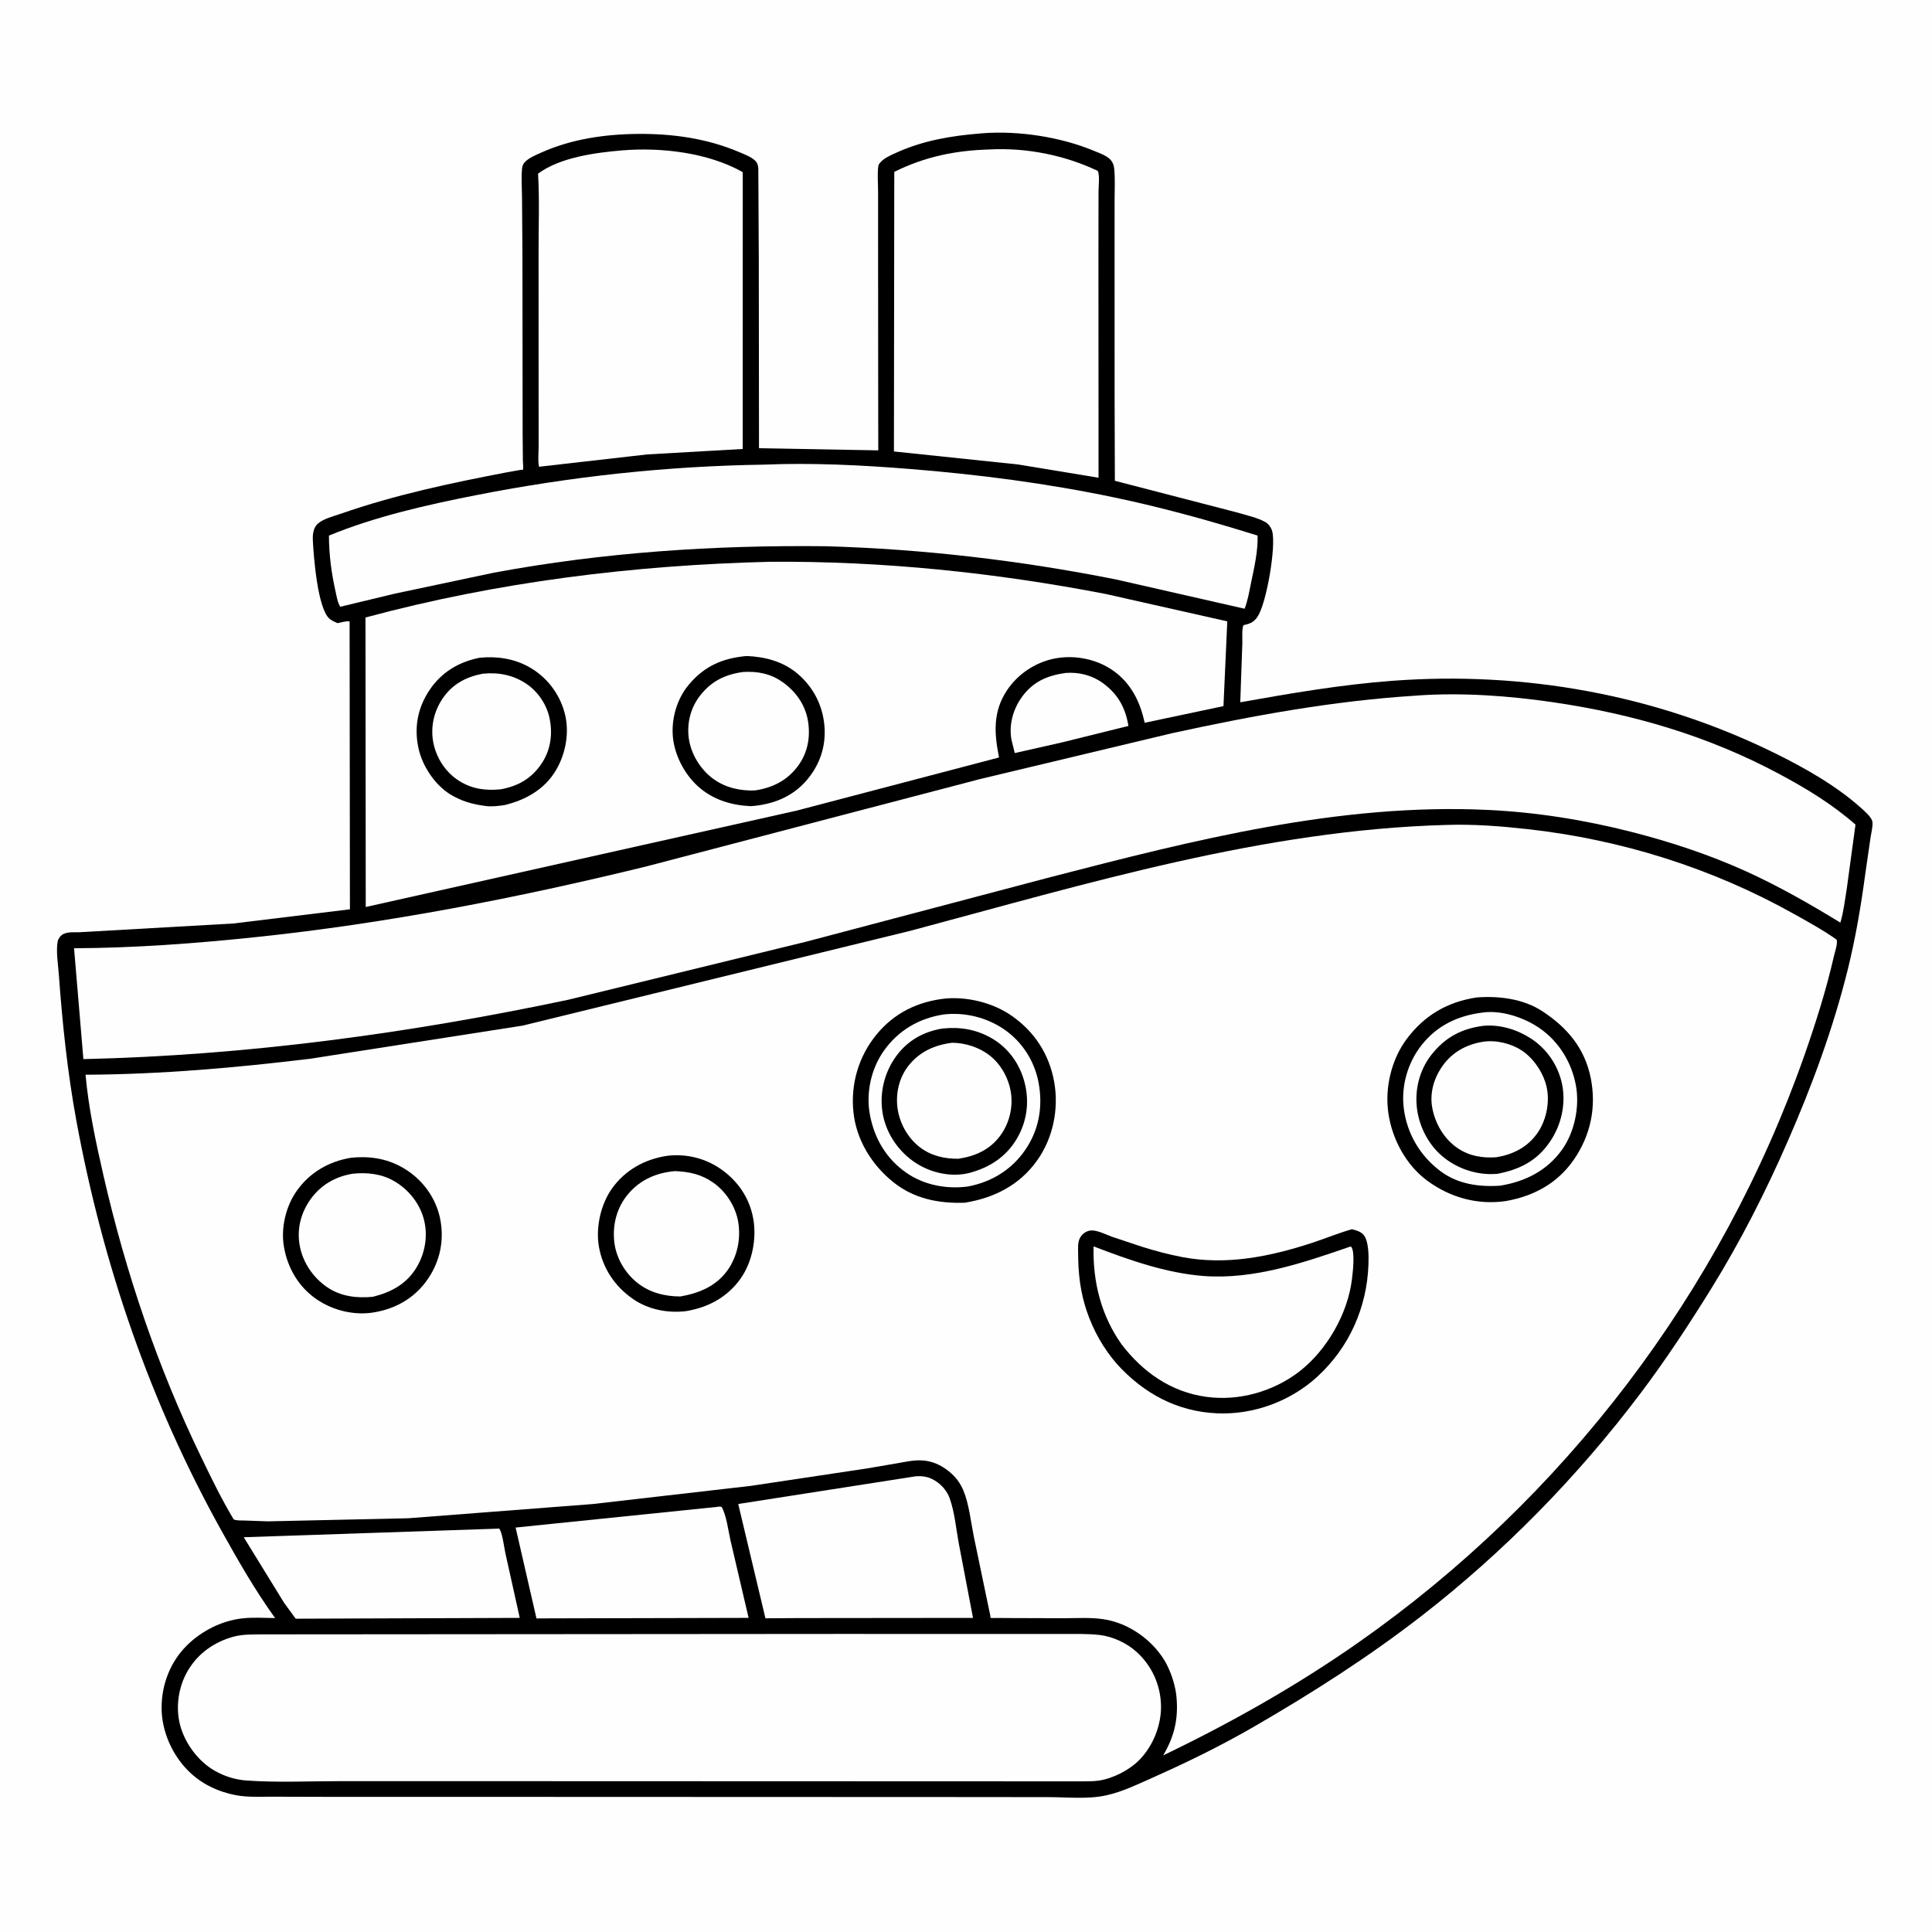
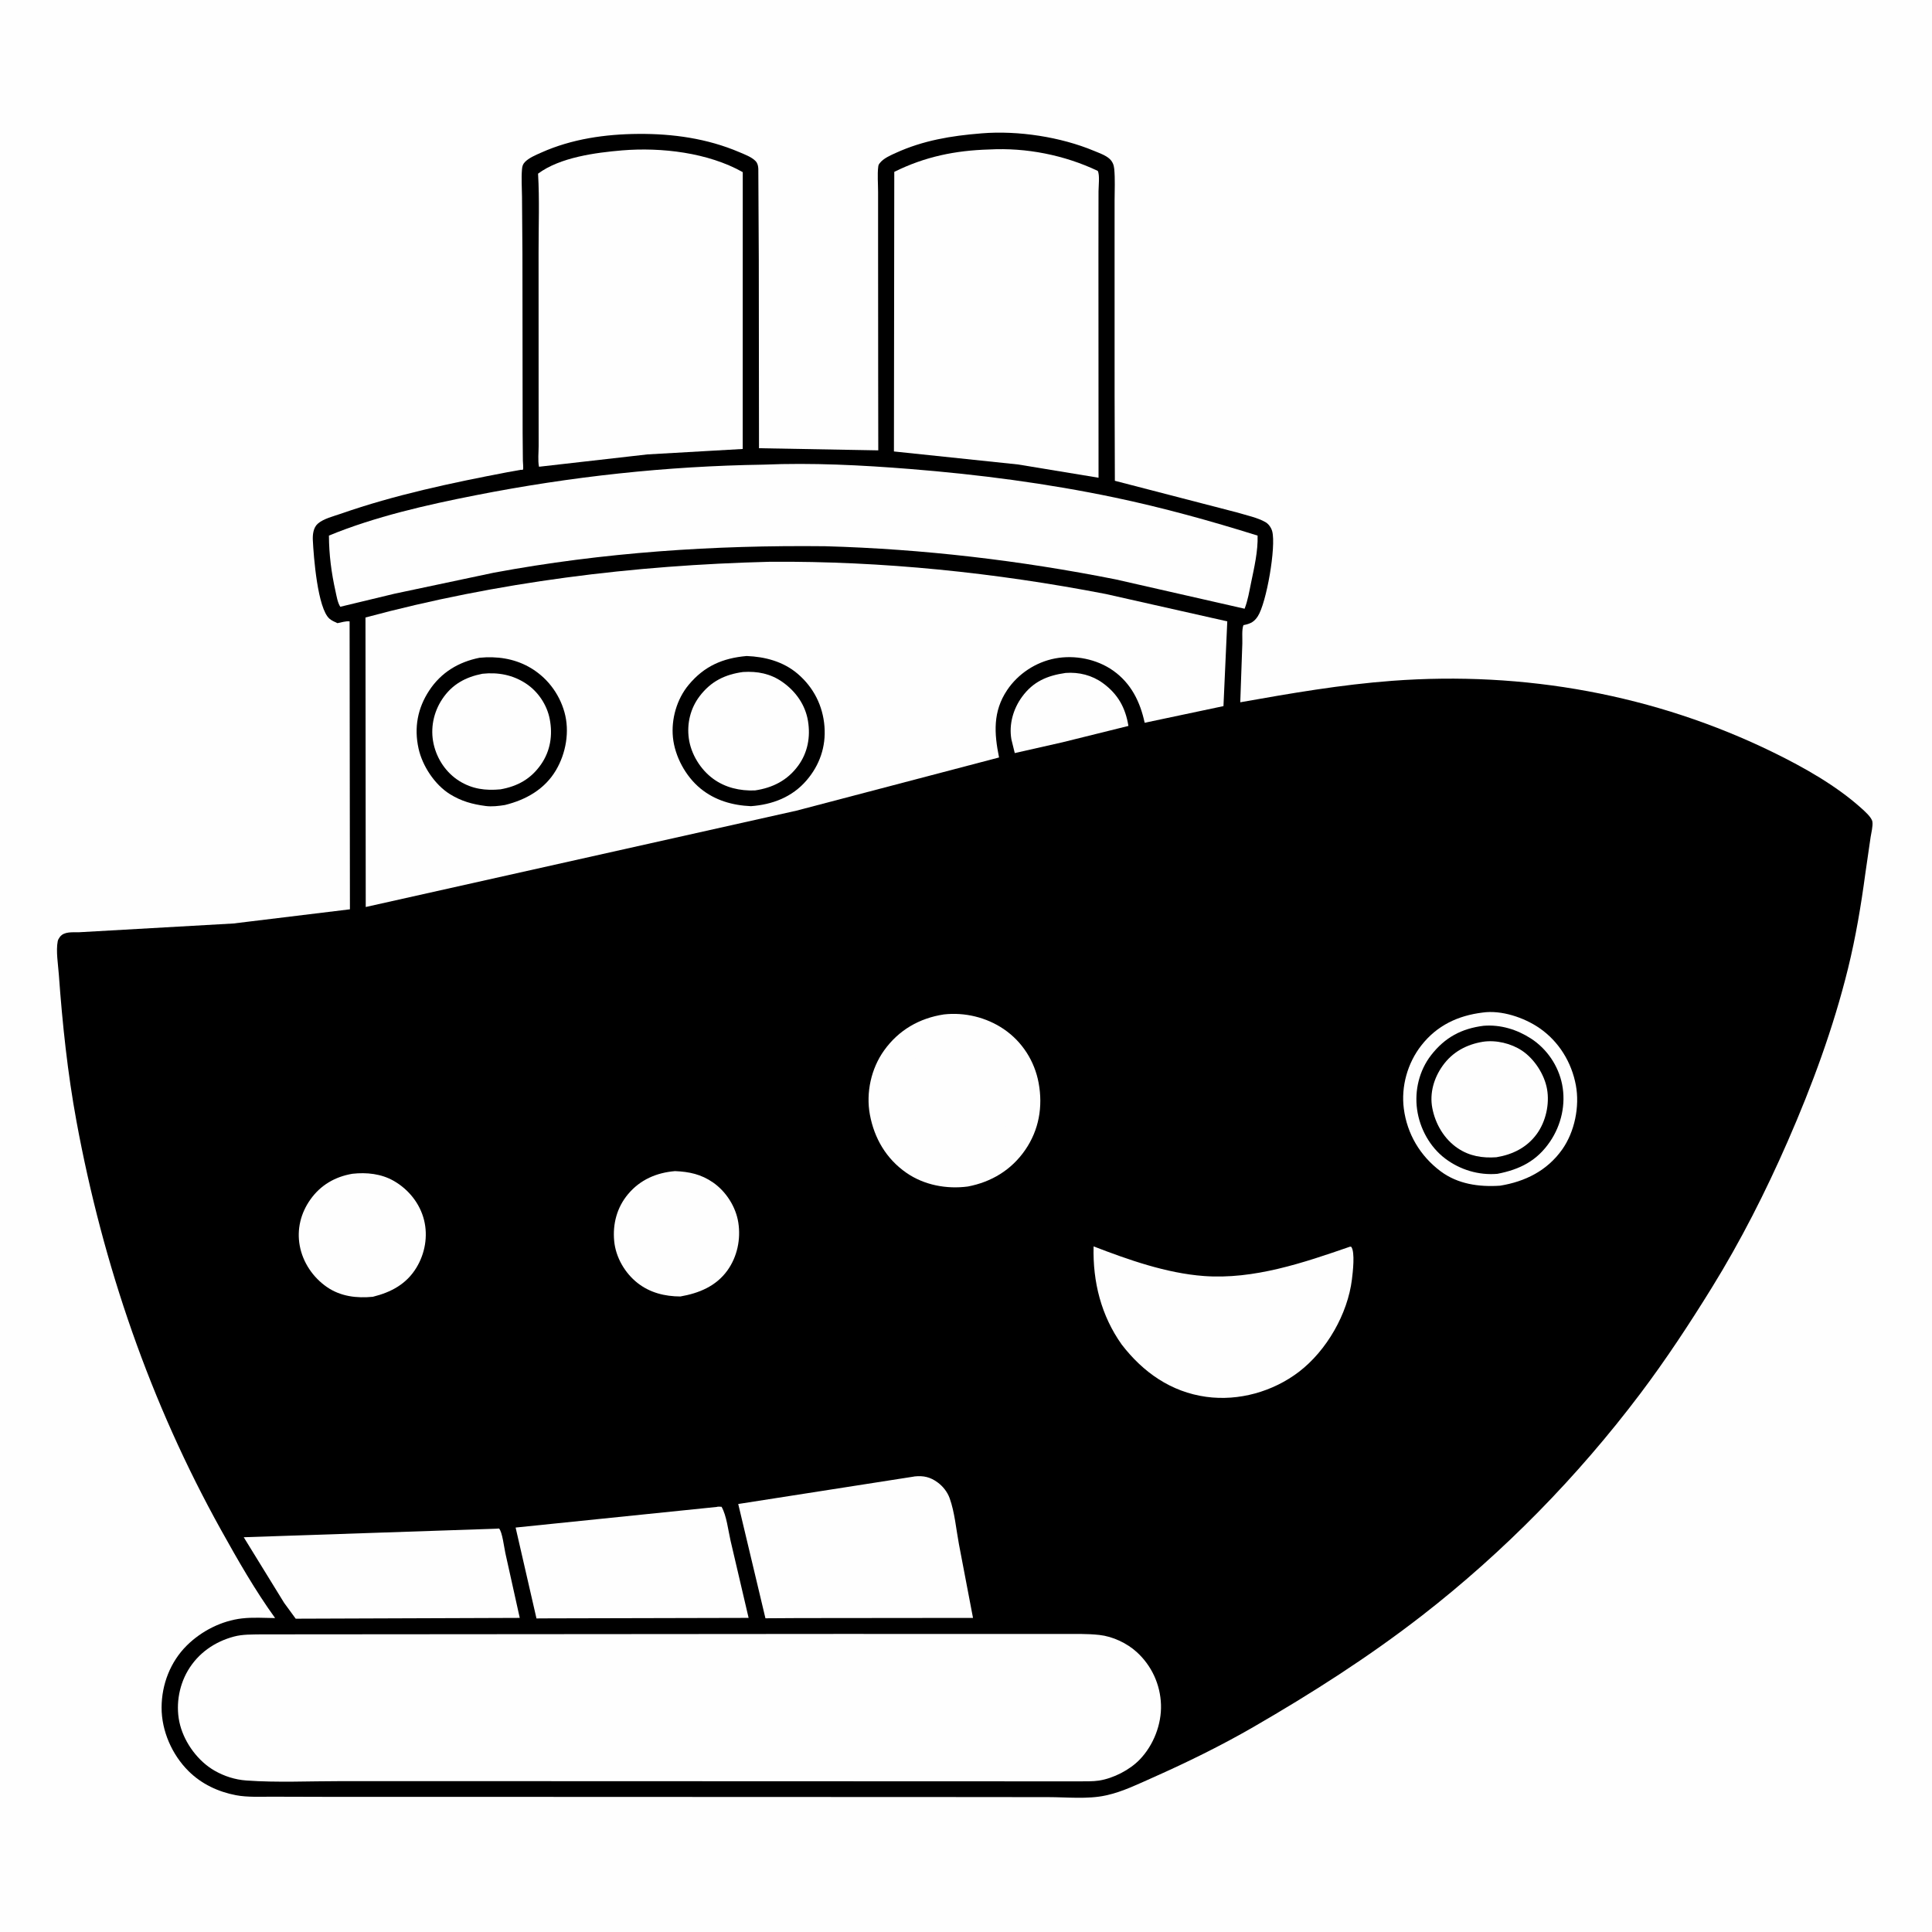
<svg xmlns="http://www.w3.org/2000/svg" version="1.1" style="display: block;" viewBox="0 0 2048 2048" width="1024" height="1024">
  <path transform="translate(0,0)" fill="rgb(254,254,254)" d="M -0 -0 L 2048 0 L 2048 2048 L -0 2048 L -0 -0 z" />
  <path transform="translate(0,0)" fill="rgb(0,0,0)" d="M 1039.68 141.433 L 1040.92 141.324 C 1079.23 138.235 1124.44 145.132 1159.84 159.973 C 1165.15 162.198 1172.01 164.508 1176.27 168.454 C 1179.31 171.272 1180.76 174.913 1181.14 179 C 1182.16 190.026 1181.53 201.534 1181.51 212.602 L 1181.5 268.921 L 1181.52 419.315 L 1181.8 509.659 L 1311.93 543.387 C 1321.37 546.297 1332.95 548.615 1341.44 553.488 C 1344.87 555.454 1347.62 559.467 1348.61 563.262 C 1352.85 579.426 1342.57 639.212 1333.24 653.431 C 1329.56 659.034 1325.86 660.974 1319.56 662.368 L 1318.1 662.67 C 1316.18 667.263 1317.13 676.867 1316.92 682.107 L 1314.73 744.449 C 1368.29 734.948 1421.48 725.741 1475.8 721.689 C 1615.49 711.268 1754.47 736.168 1880.36 797.865 C 1912.28 813.51 1946.3 832.694 1972.79 856.465 C 1976.25 859.578 1984.05 866.287 1984.81 871.033 C 1985.53 875.561 1983.61 882.882 1982.92 887.45 L 1977.3 926.17 C 1972.79 959.844 1967.11 993.616 1958.98 1026.62 C 1943.5 1089.49 1920.92 1150.72 1894.99 1209.98 C 1871.65 1263.34 1845.18 1315.55 1814.53 1365.1 C 1790.71 1403.62 1765.86 1441.42 1738.57 1477.58 C 1672.37 1565.3 1594.07 1645.31 1507.21 1712.71 C 1450.78 1756.5 1390.43 1795 1328.65 1830.7 C 1294.28 1850.56 1258.51 1868.07 1222.25 1884.2 C 1207.17 1890.91 1190.02 1899.24 1173.85 1902.86 L 1172 1903.26 C 1153.42 1907.41 1130.49 1905.04 1111.39 1905.03 L 1003.18 1904.93 L 572.5 1904.77 L 348.068 1904.74 L 288.718 1904.58 C 276.218 1904.52 262.407 1905.33 250.122 1902.99 C 231.201 1899.37 213.704 1891.16 199.945 1877.54 C 182.389 1860.17 171.21 1834.86 171.29 1810 C 171.369 1785.5 180.633 1761.46 198.161 1744.16 C 213.636 1728.89 234.816 1718.11 256.499 1715.59 C 267.971 1714.26 280.095 1715.09 291.639 1715.22 C 270.515 1685.99 252.155 1653.88 234.616 1622.36 C 159.243 1486.89 109.183 1340.96 81.079 1188.69 C 71.606 1137.36 66.127 1085.08 62.367 1033.06 C 61.608 1022.56 59.164 1007.9 61.201 997.694 C 61.517 996.109 62.527 994.459 63.498 993.172 C 67.999 987.2 77.056 988.392 83.681 988.231 L 247.375 978.939 L 370.931 963.909 L 370.587 658.697 C 366.81 658.148 361.525 659.869 357.706 660.575 C 354.869 659.268 351.768 657.97 349.363 655.941 C 336.62 645.194 332.442 589.777 331.615 572.5 C 331.336 566.684 332.136 559.443 336.725 555.275 C 342.708 549.84 353.842 547.186 361.458 544.523 C 418.4 524.61 478.585 511.896 537.778 500.586 L 551.921 498.04 C 552.763 497.894 554.054 498.362 554.449 497.604 C 554.943 496.653 554.295 489.848 554.271 488.463 L 554.012 459.248 L 553.8 268.706 L 553.351 208.863 C 553.283 199.294 552.511 189.004 553.328 179.5 C 553.61 176.218 554.194 174.045 556.523 171.662 C 560.867 167.217 568.239 164.208 573.855 161.696 C 606.086 147.277 641.662 142.194 676.742 141.944 C 713.343 141.682 749.758 146.807 783.608 161.241 C 789.054 163.564 796.938 166.45 801.005 170.812 C 803.141 173.102 803.694 175.934 803.851 179 L 804.353 275.014 L 804.571 475.132 L 931.005 477.406 L 930.898 401.058 L 930.809 259.832 L 930.805 203.45 C 930.805 194.778 929.913 185.059 930.992 176.5 C 931.207 174.793 931.616 174.186 932.72 172.776 C 936.668 167.735 944.088 164.605 949.821 161.996 C 978.661 148.874 1008.36 143.945 1039.68 141.433 z" />
  <path transform="translate(0,0)" fill="rgb(254,254,254)" d="M 1129.6 713.34 C 1143.67 712.298 1157.52 715.714 1169 724.062 C 1185.03 735.719 1193.02 750.146 1196.17 769.521 L 1126.36 786.832 L 1075.69 798.291 L 1072.11 783.723 C 1069.38 767.854 1074.03 751.485 1083.43 738.624 C 1095.28 722.423 1110.04 716.173 1129.6 713.34 z" />
  <path transform="translate(0,0)" fill="rgb(254,254,254)" d="M 525.761 1620.5 L 529.004 1620.28 C 532.435 1623.69 534.421 1640.61 535.715 1646.41 L 550.961 1715.04 L 313.465 1715.89 L 301.212 1699.13 L 258.372 1629.54 L 525.761 1620.5 z" />
  <path transform="translate(0,0)" fill="rgb(254,254,254)" d="M 759.705 1597.42 C 760.857 1596.88 763.511 1597.24 764.856 1597.24 C 770.218 1606.46 771.944 1622.51 774.435 1633.24 L 793.556 1715.03 L 582.5 1715.53 L 568.689 1715.61 L 546.572 1619.27 L 759.705 1597.42 z" />
  <path transform="translate(0,0)" fill="rgb(254,254,254)" d="M 968.219 1565.32 L 969.607 1565.06 C 978.985 1564.09 986.112 1565.74 993.752 1571.29 C 999.504 1575.47 1004.25 1581.44 1006.67 1588.16 C 1012 1602.91 1013.59 1621.34 1016.5 1636.85 L 1031.43 1715.05 L 846.334 1715.24 L 811.398 1715.45 L 782.551 1594.3 L 968.219 1565.32 z" />
  <path transform="translate(0,0)" fill="rgb(254,254,254)" d="M 659.523 159.408 C 701.037 155.98 750.657 161.783 787.357 182.48 L 787.311 475.929 L 686.242 481.694 L 571.368 494.77 C 570.005 488.175 570.991 479.581 570.988 472.787 L 570.954 422.845 L 570.908 267.008 C 570.887 239.548 571.973 211.468 570.364 184.08 C 593.726 166.717 631.383 161.789 659.523 159.408 z" />
  <path transform="translate(0,0)" fill="rgb(254,254,254)" d="M 1048.67 158.452 C 1087.81 156.34 1128.32 164.348 1163.66 181.147 C 1165.96 185.406 1164.47 197.49 1164.47 202.986 L 1164.39 271.555 L 1164.5 506.415 L 1079.04 492.343 L 947.605 478.565 L 947.972 182.179 C 980.44 166.063 1012.63 159.498 1048.67 158.452 z" />
  <path transform="translate(0,0)" fill="rgb(254,254,254)" d="M 809.385 492.541 C 860.875 490.385 913.085 493.029 964.424 497.125 C 1037.39 502.945 1110.16 512.399 1181.85 527.449 C 1232.88 538.161 1283.36 552.184 1333.1 567.757 C 1333.64 583.921 1329.5 601.819 1326.2 617.675 C 1324.27 626.96 1322.79 636.401 1319.33 645.269 L 1182.65 614.182 C 1081.29 594.035 977.974 581.904 874.682 579.023 C 756.666 577.739 639.479 585.515 523.32 607.11 L 418.213 629.357 L 360.715 643.201 C 357.818 638.754 356.831 632.042 355.675 626.872 C 351.268 607.174 348.767 587.899 348.68 567.726 C 397.717 547.601 452.08 535.239 504 525.029 C 605.193 505.131 706.246 494.12 809.385 492.541 z" />
  <path transform="translate(0,0)" fill="rgb(254,254,254)" d="M 276.553 1732.5 L 890.885 1732.03 L 1069.09 1732.07 L 1126.47 1732.07 C 1139.39 1732.09 1152.58 1731.69 1165.44 1733.12 C 1179.57 1734.68 1194.66 1741.8 1205.13 1751.37 C 1220.84 1765.73 1229.98 1785.67 1230.69 1806.94 C 1231.4 1827.92 1222.75 1850.02 1208.19 1865.17 C 1197.51 1876.27 1180.17 1885.13 1164.95 1887.49 C 1158.32 1888.52 1151 1888.18 1144.28 1888.31 L 553.096 1888.11 L 361.032 1888.09 C 328.028 1888.06 293.848 1889.77 260.994 1887.39 C 249.187 1886.53 237.828 1882.89 227.539 1877.03 C 210.168 1867.12 196.158 1848.19 190.996 1828.92 C 185.861 1809.75 189.125 1787.92 199.169 1770.88 C 210.059 1752.41 227.503 1740.3 248 1734.83 C 257.285 1732.35 266.998 1732.69 276.553 1732.5 z" />
  <path transform="translate(0,0)" fill="rgb(254,254,254)" d="M 816.127 595.497 C 935.355 594.598 1055.06 607.016 1172.1 629.647 L 1300.97 658.668 L 1296.92 748.516 L 1213.39 766.168 C 1208.61 743.826 1198.97 724.264 1179.85 710.792 C 1162.54 698.598 1139.24 694.037 1118.5 697.958 C 1098.04 701.826 1079.14 714.242 1067.57 731.575 C 1052.36 754.353 1053.84 777.282 1059.03 802.943 L 844.279 859.328 L 387.695 961.457 L 387.425 654.571 C 527.328 616.859 671.502 599.082 816.127 595.497 z" />
  <path transform="translate(0,0)" fill="rgb(0,0,0)" d="M 508.411 697.236 C 526.571 695.504 544.409 697.973 560.5 706.873 C 579.081 717.151 592.629 734.536 598.352 754.982 C 604.05 775.344 599.962 798.573 589.291 816.556 C 577.329 836.716 557.49 847.851 535.23 853.346 C 528.63 854.388 521.426 855.267 514.783 854.391 C 500.805 852.547 489.089 849.367 477 841.862 C 460.801 831.804 447.712 811.892 443.652 793.358 C 438.839 771.385 442.62 750.781 454.975 732 C 467.631 712.763 486.118 701.695 508.411 697.236 z" />
  <path transform="translate(0,0)" fill="rgb(254,254,254)" d="M 511.343 714.215 C 527.943 712.42 543.683 715.382 557.71 724.692 C 570.428 733.134 579.775 747.121 582.709 762.105 C 586.032 779.079 583.487 796.001 573.469 810.359 C 562.771 825.691 548.715 833.503 530.542 836.733 C 514.673 838.224 500.724 836.464 487 827.966 C 472.988 819.29 463.191 804.66 459.642 788.595 C 456.017 772.189 459.501 755.139 468.696 741.214 C 479.06 725.522 493.376 717.76 511.343 714.215 z" />
  <path transform="translate(0,0)" fill="rgb(0,0,0)" d="M 791.488 695.397 C 811.025 696.166 830.288 701.233 845.5 714.198 C 862.437 728.634 872.288 748.085 873.984 770.185 C 875.627 791.598 868.829 811.196 854.832 827.397 C 839.598 845.03 818.83 852.885 796.076 854.578 C 776.511 853.745 757.92 848.455 742.5 835.823 C 726.847 823.001 715.39 801.926 713.346 781.74 C 711.373 762.261 717.447 741.052 730.038 725.933 C 746.579 706.071 766.11 697.631 791.488 695.397 z" />
  <path transform="translate(0,0)" fill="rgb(254,254,254)" d="M 787.692 712.338 C 803.018 711.392 816.71 714.04 829.376 722.908 C 843.475 732.779 853.683 747.126 856.5 764.272 C 859.272 781.146 856.231 797.845 846.083 811.698 C 834.65 827.305 818.987 835.143 800.247 837.895 C 784.428 838.494 768.909 834.996 755.952 825.518 C 742.501 815.678 732.457 799.306 730.184 782.797 C 727.98 766.788 731.91 750.727 741.76 737.834 C 753.662 722.255 768.466 714.948 787.692 712.338 z" />
-   <path transform="translate(0,0)" fill="rgb(254,254,254)" d="M 1500.7 737.427 L 1502.5 737.261 C 1549.72 733.973 1599.1 737.534 1645.79 744.327 C 1730.41 756.634 1810.54 780.02 1886.11 820.484 C 1915.09 836.003 1942.08 852.374 1966.9 874.106 L 1957.76 941.283 C 1955.78 953.625 1954.39 965.995 1950.87 978.022 C 1918.49 958.201 1885.66 939.458 1851.06 923.718 C 1812.33 906.097 1770.34 892.274 1729.15 881.786 C 1679.35 869.106 1628.24 860.945 1576.85 858.539 C 1419.5 851.17 1265.16 890.576 1114.12 929.651 L 854.089 998.346 L 602.484 1059.75 C 433.295 1095.49 261.388 1118.76 88.395 1122.7 L 78.498 1005.19 C 142.578 1004.89 206.445 1000.15 270.151 993.495 C 409.881 978.897 548.107 951.939 684.509 918.61 L 1039.01 825.802 L 1242.97 777.098 C 1328.48 758.491 1413.21 742.959 1500.7 737.427 z" />
-   <path transform="translate(0,0)" fill="rgb(254,254,254)" d="M 1533.45 874.456 C 1561.87 873.501 1590.62 875.741 1618.87 878.868 C 1718.13 889.86 1814.51 920.04 1901.72 968.853 C 1916.93 977.37 1932.75 986.01 1946.97 996.128 C 1948.19 1000.44 1945.05 1009.14 1944.02 1013.65 C 1935.96 1048.94 1924.75 1084.48 1912.76 1118.63 C 1824.49 1369.85 1658.07 1588.22 1440.15 1740.99 C 1374.6 1786.95 1305.09 1826.14 1233.02 1860.79 C 1245 1840.47 1249.35 1821.82 1247.04 1798 C 1246.49 1792.37 1245.22 1786.88 1243.61 1781.47 C 1242.02 1776.15 1239.97 1770.98 1237.57 1765.98 C 1236.5 1763.76 1235.33 1761.59 1234.03 1759.5 C 1220.34 1737.42 1195.81 1720.42 1169.96 1716.47 C 1156.39 1714.39 1141.61 1715.36 1127.88 1715.39 L 1072.9 1715.22 L 1054.99 1715.11 C 1054.25 1715.1 1050.74 1715.28 1050.29 1715.08 C 1049.58 1714.76 1049.97 1713.56 1049.81 1712.8 L 1048.01 1704.31 L 1032.16 1628.18 C 1029.06 1612.73 1027.28 1594.78 1021.35 1580.26 C 1017.92 1571.88 1012.8 1565.24 1005.76 1559.61 C 997.286 1552.82 987.833 1548.55 976.855 1548.06 C 968.553 1547.68 960.028 1549.55 951.881 1550.99 L 918.919 1556.62 L 795.763 1575.11 L 628.316 1594.35 L 433 1609.4 L 284.134 1612.69 L 258.65 1611.8 C 255.159 1611.65 250.804 1612.1 247.701 1610.57 C 234.932 1589.43 224.096 1566.94 213.329 1544.73 C 167.155 1449.46 133.296 1349.14 109.657 1246.01 C 101.677 1211.19 93.874 1174.86 90.68 1139.26 C 170.47 1138.85 249.814 1131.92 328.963 1122.28 L 553.817 1087.23 L 965.368 986.595 C 1151.86 936.82 1339.05 879.723 1533.45 874.456 z" />
  <path transform="translate(0,0)" fill="rgb(0,0,0)" d="M 706.625 1225.3 C 726.267 1222.67 746.646 1227.44 763.002 1238.5 C 781.681 1251.14 794.412 1269.33 798.447 1291.7 C 802.261 1312.83 797.525 1337.78 784.988 1355.45 C 771.035 1375.12 750.55 1386.03 727.232 1389.85 C 707.659 1392.22 686.918 1388.16 670.605 1376.73 C 651.627 1363.43 638.819 1344.35 634.849 1321.36 C 631.347 1301.07 636.853 1276.36 648.914 1259.59 C 662.838 1240.24 683.394 1228.92 706.625 1225.3 z" />
  <path transform="translate(0,0)" fill="rgb(254,254,254)" d="M 715.548 1241.43 C 730.67 1242.07 743.208 1244.74 755.834 1253.47 C 769.711 1263.07 780.034 1279.3 782.643 1296 C 785.388 1313.57 781.538 1332.15 771.109 1346.68 C 759.045 1363.48 740.911 1370.87 721.21 1374.32 C 704.768 1374.24 689.022 1370.38 675.858 1360.05 C 662.37 1349.46 652.71 1332.78 651.068 1315.64 C 649.327 1297.48 653.966 1279.9 665.795 1265.81 C 678.69 1250.45 695.918 1243.09 715.548 1241.43 z" />
  <path transform="translate(0,0)" fill="rgb(0,0,0)" d="M 372.048 1227.29 C 393.387 1225.13 412.797 1228.48 430.9 1240.21 C 449.013 1251.94 462.205 1270.53 466.54 1291.76 C 471.129 1314.23 466.615 1336.53 453.762 1355.5 C 440.561 1374.98 420.933 1386.77 398.026 1390.88 C 376.766 1394.98 353.409 1389.48 335.674 1377.34 C 316.649 1364.31 304.97 1344.43 301.012 1321.84 C 297.5 1301.8 302.971 1278.58 314.77 1262.05 C 328.583 1242.69 348.804 1231.09 372.048 1227.29 z" />
  <path transform="translate(0,0)" fill="rgb(254,254,254)" d="M 373.554 1244.24 C 388.653 1242.58 404.159 1244.18 417.525 1251.86 C 433.128 1260.84 445.153 1275.74 449.52 1293.34 C 453.757 1310.41 450.53 1328.76 441.459 1343.72 C 430.869 1361.19 414.582 1369.86 395.211 1374.65 C 378.146 1376.32 361.15 1374.31 346.7 1364.42 C 331.875 1354.26 320.992 1338.24 317.734 1320.48 C 314.541 1303.07 318.803 1285.95 328.968 1271.6 C 339.863 1256.21 355.165 1247.37 373.554 1244.24 z" />
  <path transform="translate(0,0)" fill="rgb(0,0,0)" d="M 1002.72 1058.42 C 1026.12 1056.54 1052.39 1063.01 1071.84 1076.36 C 1096.59 1093.34 1112.42 1117.75 1117.56 1147.31 C 1122.53 1175.82 1116.21 1206.52 1099.37 1230.17 C 1080.77 1256.31 1053.61 1269.99 1022.66 1274.93 C 994.914 1275.87 968.814 1270.76 946.708 1252.95 C 923.987 1234.65 907.698 1208.19 904.668 1178.86 C 901.603 1149.2 910.055 1120.08 928.927 1096.91 C 947.894 1073.62 973.236 1061.5 1002.72 1058.42 z" />
  <path transform="translate(0,0)" fill="rgb(254,254,254)" d="M 1000.57 1075.33 C 1022.64 1072.86 1045.59 1078.38 1064 1090.88 C 1083.58 1104.17 1096.75 1124.81 1101.02 1148.09 C 1105.62 1173.16 1101.34 1197.85 1086.75 1219.02 C 1072.15 1240.21 1050.97 1252.99 1025.97 1257.75 C 1003.49 1260.74 979.676 1256.3 960.841 1243.25 C 939.518 1228.48 926.718 1206.67 922.088 1181.41 C 917.841 1158.25 923.428 1132.7 937.18 1113.5 C 952.639 1091.92 974.517 1079.3 1000.57 1075.33 z" />
-   <path transform="translate(0,0)" fill="rgb(0,0,0)" d="M 998.97 1090.3 C 1017.6 1088.34 1034.83 1091.13 1051.12 1100.53 C 1068.87 1110.77 1080.83 1127.44 1086.02 1147.18 C 1091.45 1167.81 1088.68 1188.69 1077.94 1207 C 1066.46 1226.55 1048.35 1238.04 1026.72 1243.56 L 1022.69 1244.38 C 1003.79 1247.51 982.903 1241.79 967.508 1230.57 C 950.443 1218.14 938.394 1199.28 935.355 1178.29 C 932.364 1157.62 937.755 1136.3 950.048 1119.49 C 962.098 1103.02 979.003 1093.54 998.97 1090.3 z" />
  <path transform="translate(0,0)" fill="rgb(254,254,254)" d="M 1009.48 1105.36 C 1023.23 1105.54 1037.49 1110.04 1048.5 1118.37 C 1060.98 1127.81 1069.46 1143.24 1071.68 1158.69 C 1073.95 1174.54 1069.66 1191.4 1060.03 1204.22 C 1048.97 1218.92 1033.64 1225.7 1015.85 1228.33 C 1001.29 1228.43 987.349 1225.32 975.492 1216.43 C 962.231 1206.49 953.241 1190.15 951.292 1173.78 C 949.466 1158.46 953.24 1142.28 962.777 1130.04 C 974.599 1114.86 990.671 1107.66 1009.48 1105.36 z" />
  <path transform="translate(0,0)" fill="rgb(0,0,0)" d="M 1565.52 1057.32 C 1589.03 1055.56 1614.8 1058.73 1635 1071.98 C 1661.43 1089.31 1680.01 1111.29 1686.29 1142.97 C 1692.37 1173.66 1686.16 1203.35 1668.42 1229.17 C 1651.22 1254.21 1626.09 1267.82 1596.77 1273.08 L 1595.64 1273.26 C 1565.82 1277.41 1537.24 1269.42 1513.09 1251.69 C 1490.55 1235.16 1475.83 1207.75 1471.77 1180.32 C 1467.77 1153.35 1474.85 1123.2 1491.2 1101.32 C 1510.07 1076.07 1534.6 1061.93 1565.52 1057.32 z" />
  <path transform="translate(0,0)" fill="rgb(254,254,254)" d="M 1571.57 1073.36 C 1591.46 1070.49 1615.47 1078.55 1631.81 1089.77 C 1652.41 1103.92 1665.97 1126.01 1670.5 1150.49 C 1674.64 1172.88 1669.27 1199.72 1655.99 1218.48 C 1640.07 1240.97 1616.76 1252.55 1590.15 1256.88 C 1567.87 1258.39 1545.28 1255.25 1526.95 1241.49 C 1505.43 1225.32 1491.59 1202.02 1488.12 1175.32 C 1485.04 1151.74 1492.03 1126.91 1506.65 1108.21 C 1523.2 1087.03 1545.41 1076.59 1571.57 1073.36 z" />
  <path transform="translate(0,0)" fill="rgb(0,0,0)" d="M 1572.68 1087.37 C 1590.5 1085.92 1608.05 1091.28 1622.93 1100.92 C 1639.88 1111.91 1652.01 1129.83 1655.93 1149.64 C 1660.06 1170.49 1655.06 1192.5 1643.19 1210.02 C 1629.28 1230.57 1611.15 1239.66 1587.34 1244.3 C 1567.59 1246.02 1547.86 1240.11 1532.01 1228.16 C 1515.69 1215.86 1505 1196.29 1502.18 1176.11 C 1499.37 1155.99 1504.46 1134.73 1517 1118.57 C 1531.61 1099.76 1549.19 1090.33 1572.68 1087.37 z" />
  <path transform="translate(0,0)" fill="rgb(254,254,254)" d="M 1572.04 1104.29 C 1585.92 1102.23 1601.94 1106.03 1613.59 1113.87 C 1626.58 1122.62 1637.19 1139.01 1639.93 1154.5 C 1642.75 1170.43 1638.61 1188.91 1629.09 1202.01 C 1618.65 1216.37 1603.48 1223.9 1586.24 1226.73 C 1571.51 1227.77 1557.88 1225.6 1545.43 1217.27 C 1530.92 1207.57 1521.45 1191.39 1518.27 1174.4 C 1515.34 1158.71 1519.99 1142.85 1529.12 1129.95 C 1539.57 1115.19 1554.48 1107.18 1572.04 1104.29 z" />
  <path transform="translate(0,0)" fill="rgb(0,0,0)" d="M 1433.06 1303.04 C 1437.09 1303.94 1442.42 1305.55 1445.24 1308.73 C 1451.11 1315.34 1450.91 1332.01 1450.62 1340.3 C 1449.05 1385.93 1430.35 1428.08 1396.67 1459.11 C 1368.19 1485.35 1328.97 1499.84 1290.33 1498.19 C 1247.82 1496.38 1212.49 1477.18 1184.21 1446.16 C 1169.85 1429.72 1158.9 1410.35 1151.95 1389.69 C 1145.23 1369.7 1142.94 1350.2 1142.87 1329.19 C 1142.85 1323.66 1142.16 1316.81 1145.03 1311.85 C 1147.65 1307.32 1152.48 1304.18 1157.77 1304.33 C 1164.51 1304.52 1172.65 1308.82 1179 1311.1 L 1210.19 1321.5 C 1224.29 1325.93 1238.38 1329.7 1252.91 1332.5 C 1299.83 1341.54 1346.48 1332.07 1391.21 1317.36 C 1405.16 1312.77 1418.97 1307.05 1433.06 1303.04 z" />
  <path transform="translate(0,0)" fill="rgb(254,254,254)" d="M 1431.13 1321.5 L 1432.36 1321.65 C 1436.64 1327.19 1433.97 1349.08 1433.12 1356.08 C 1428.66 1392.76 1406.25 1431.77 1376.93 1454.18 C 1349.39 1475.22 1313.16 1485.44 1278.67 1480.7 C 1241.34 1475.56 1211.76 1454.74 1189.13 1425.36 C 1167.21 1394.56 1158.3 1358.79 1159.25 1321.21 C 1196.07 1335.42 1236.46 1349.67 1276.05 1352.62 C 1329.1 1356.57 1381.7 1338.6 1431.13 1321.5 z" />
</svg>